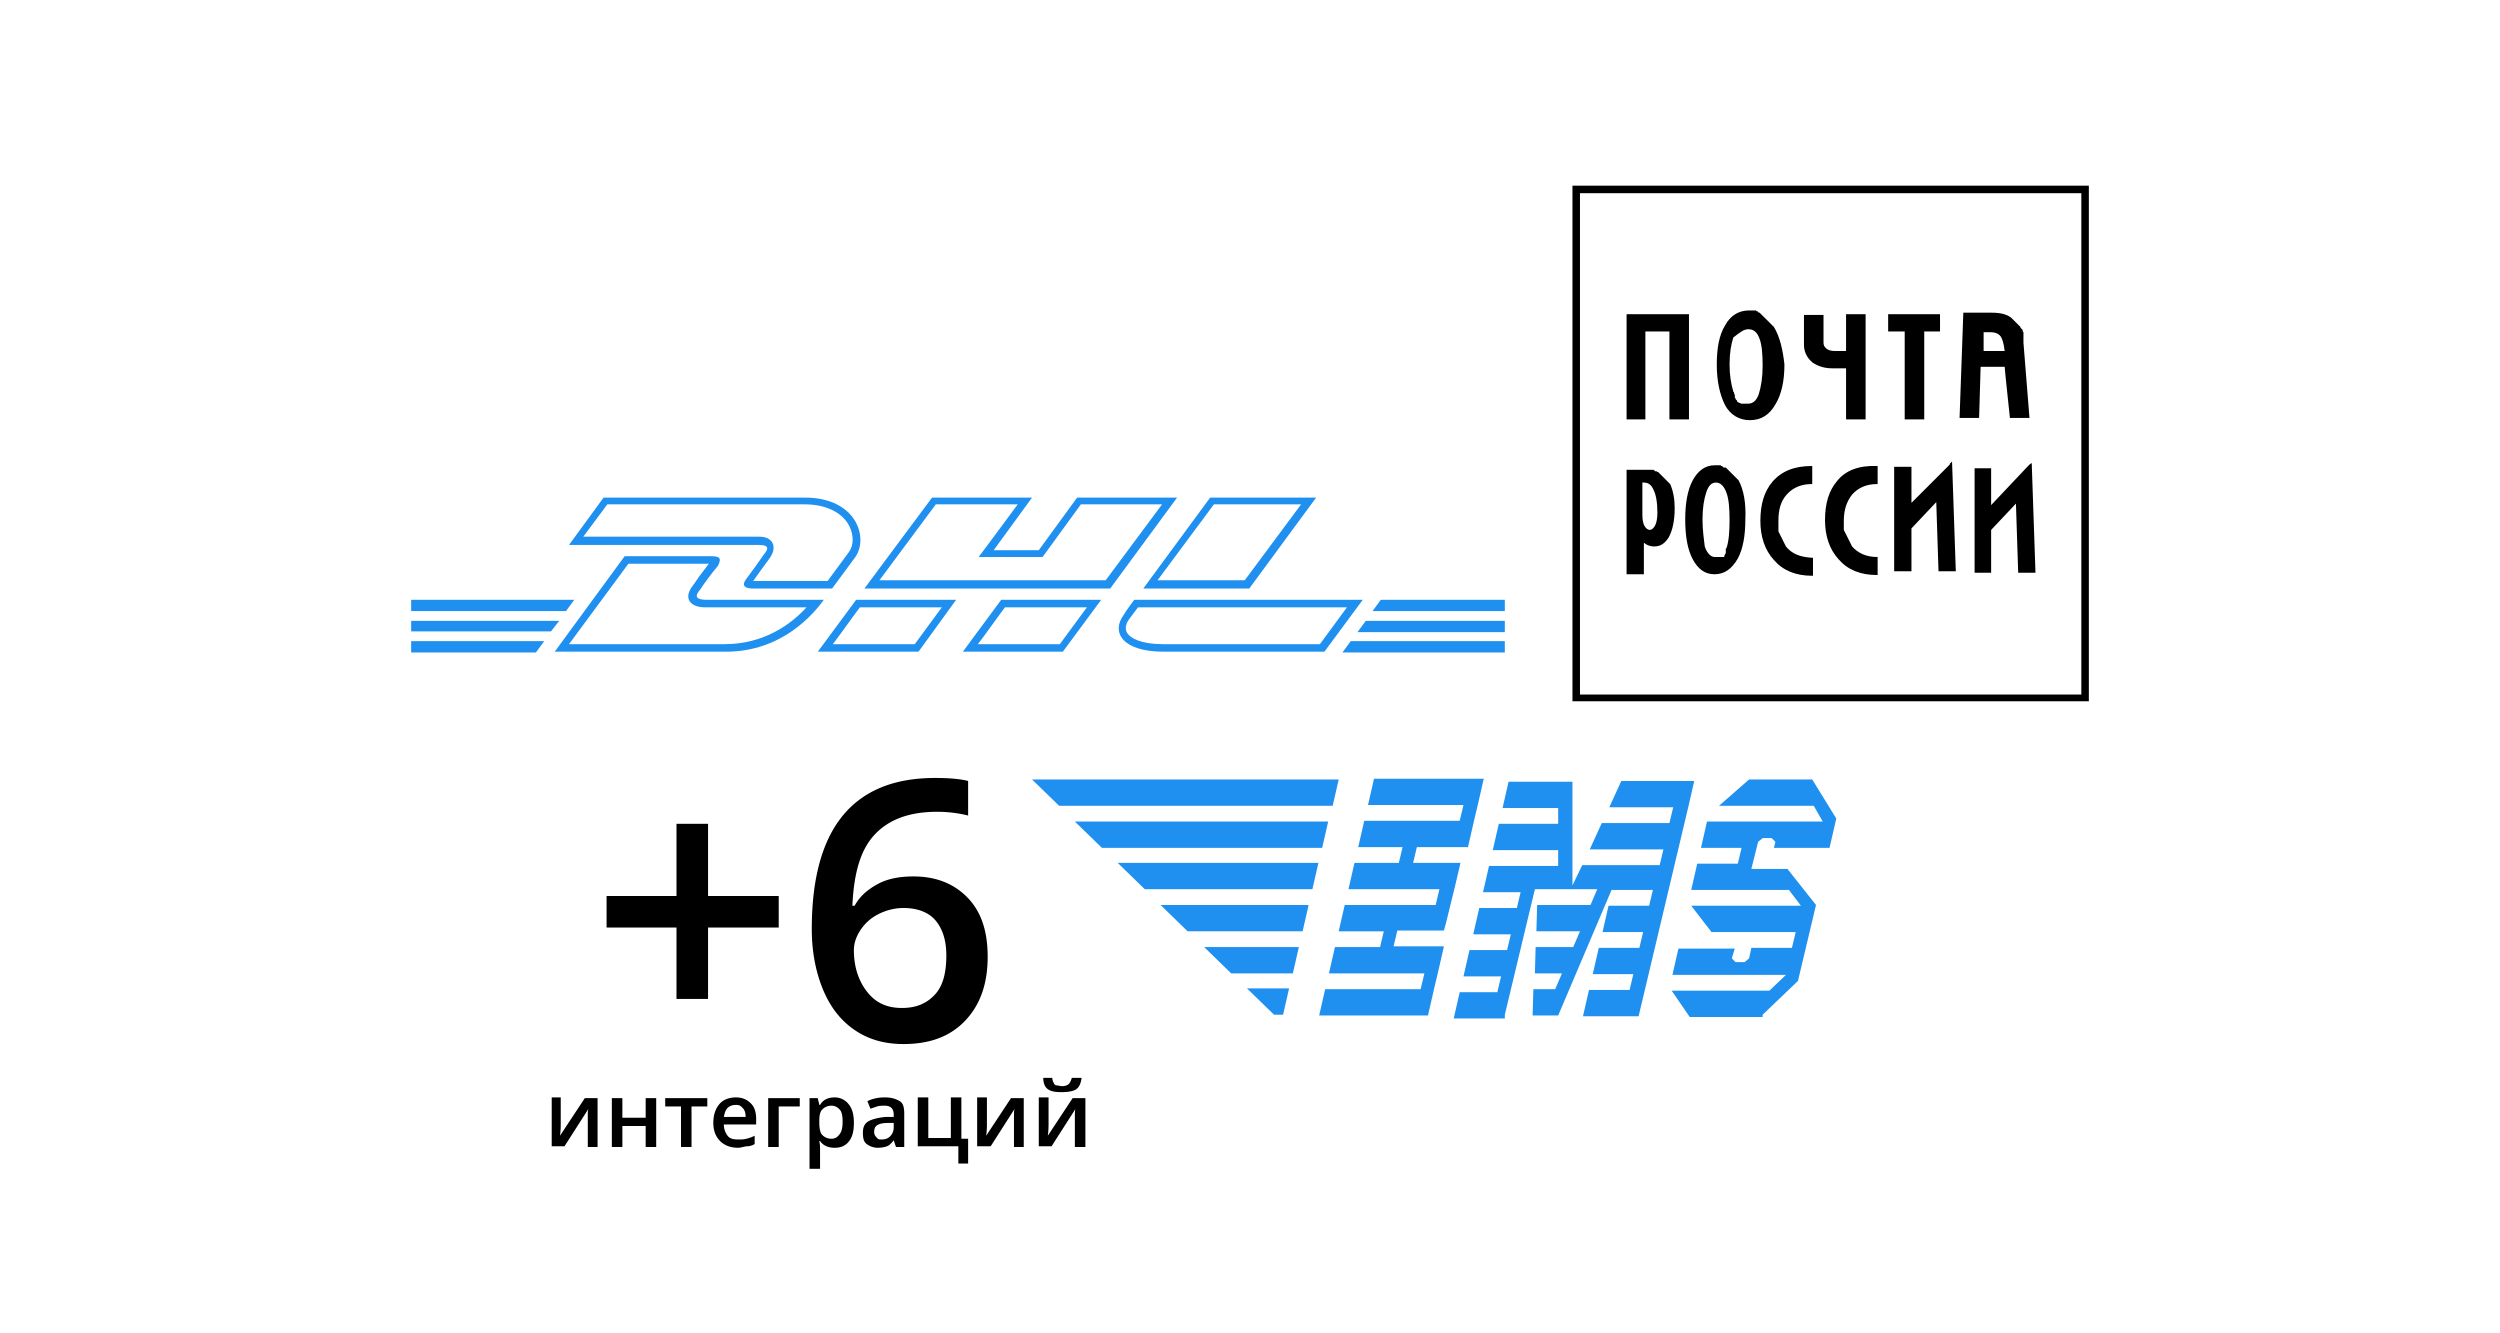
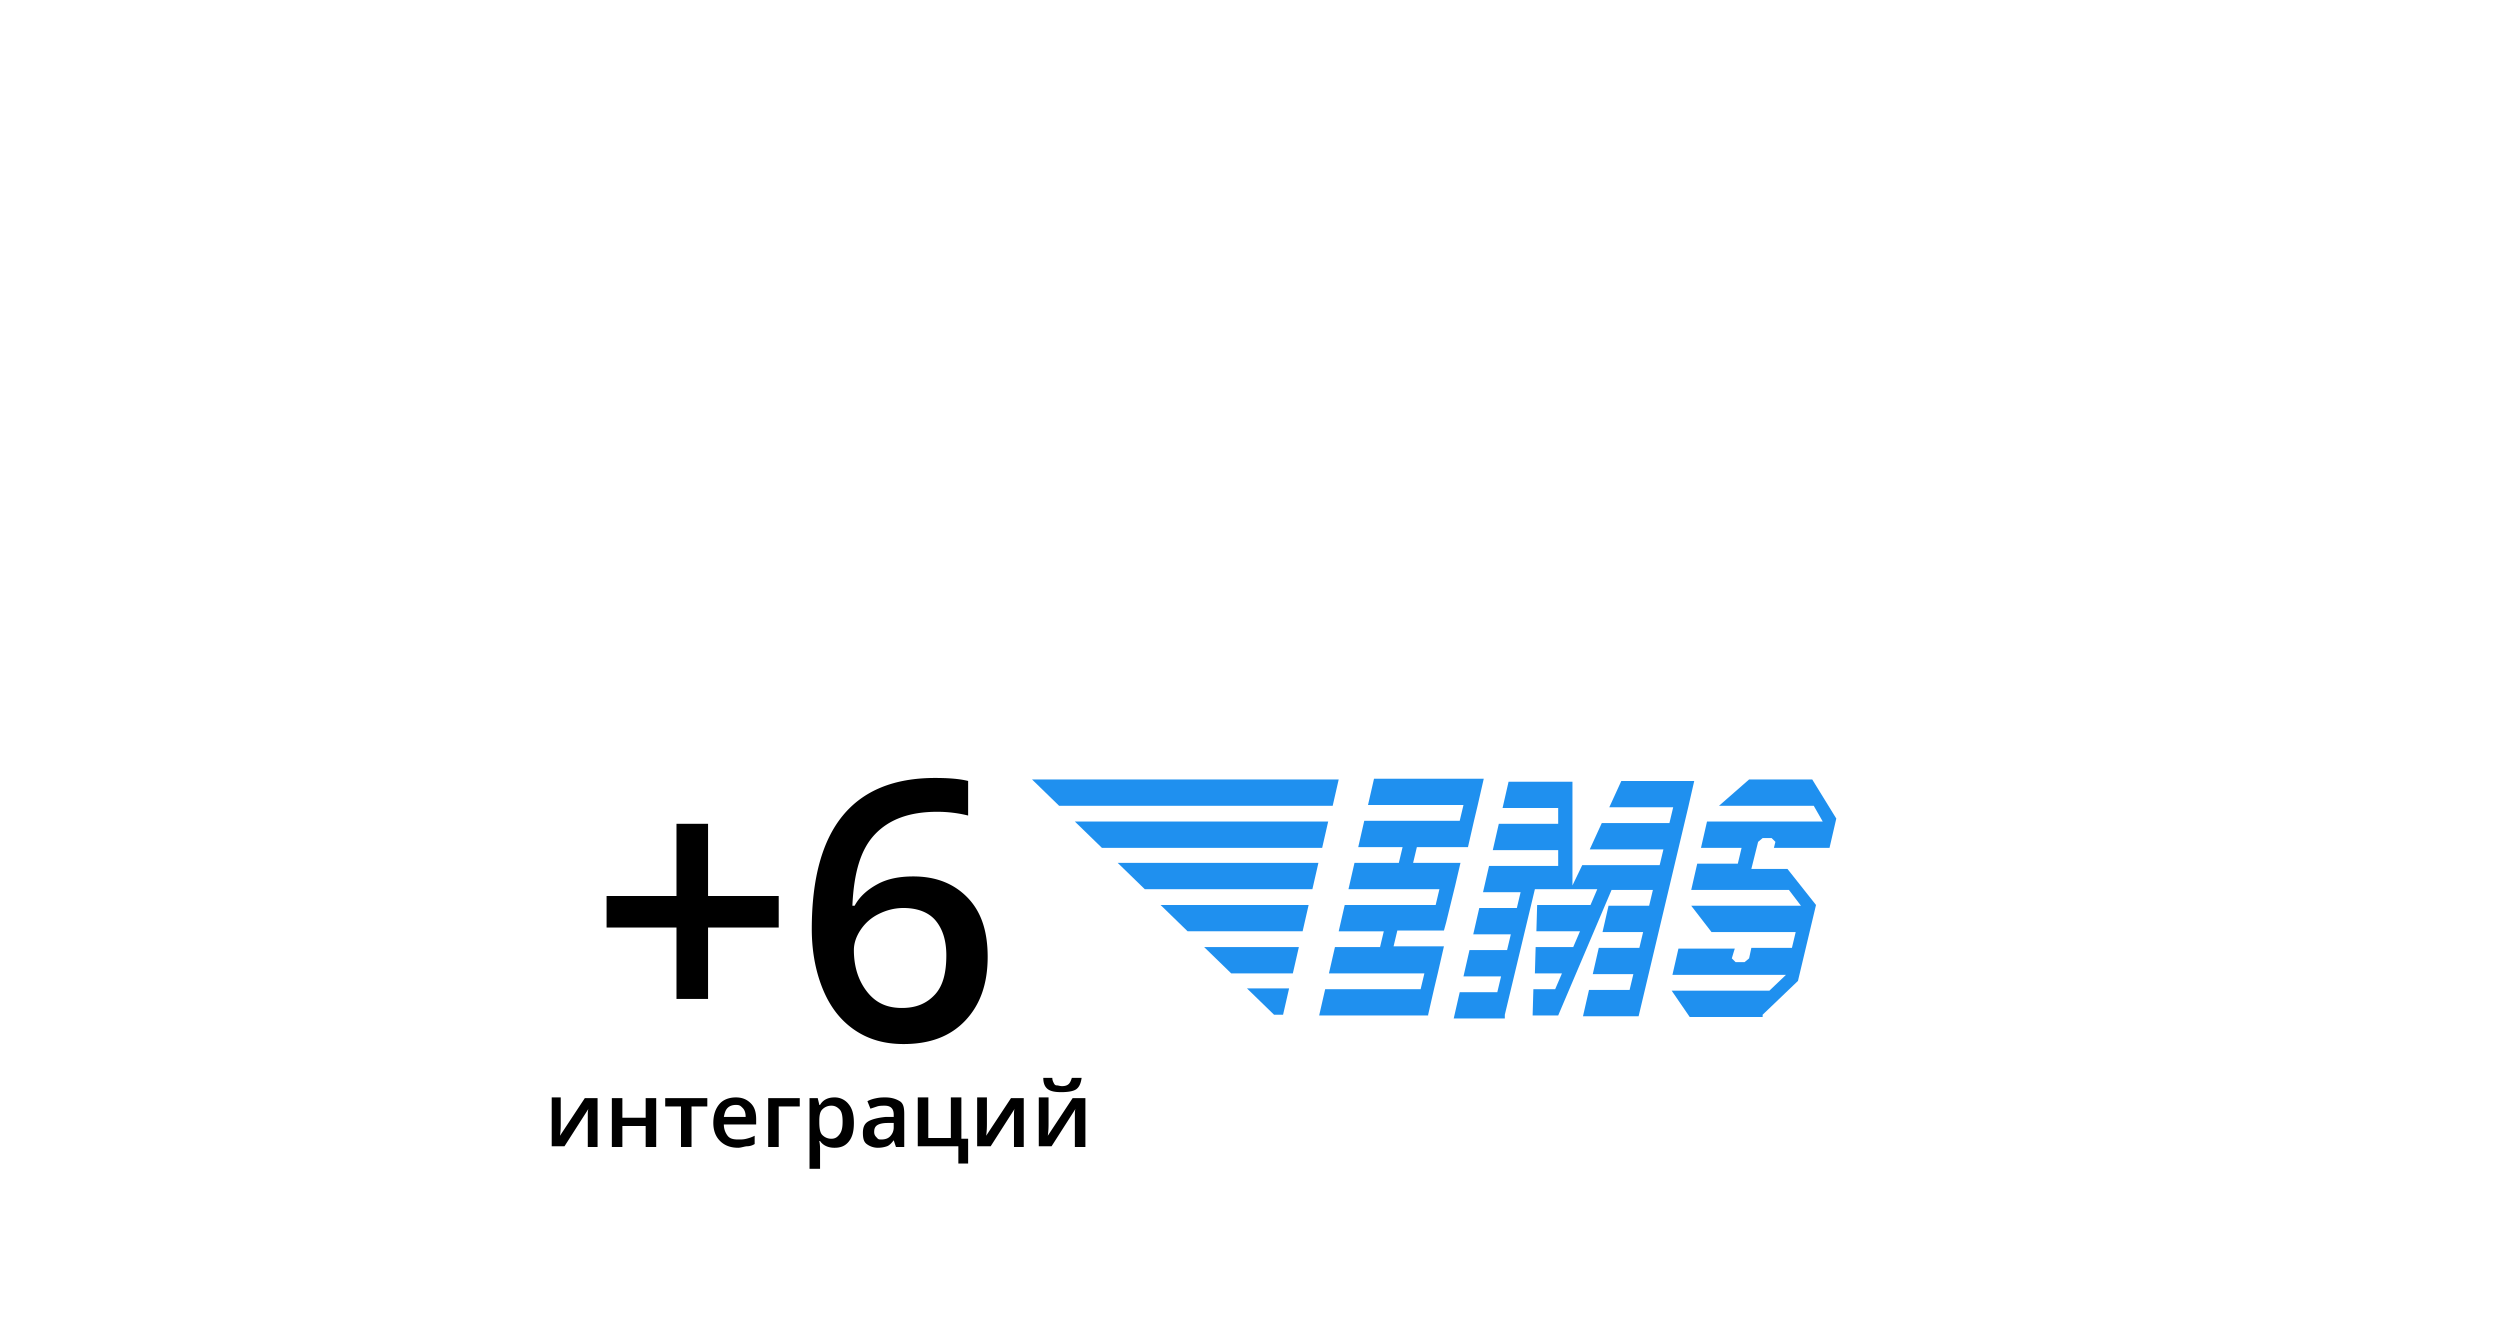
<svg xmlns="http://www.w3.org/2000/svg" viewBox="0 0 332.6 177.4">
  <path d="M170.7 135l.8-3.5h-5.6l3.6 3.5h1.2zm1.3-5.5l.8-3.5h-12.6l3.6 3.5h8.2zm1.3-5.6l.8-3.5h-19.7l3.6 3.5h15.3zm1.3-5.6l.8-3.5h-26.7l3.6 3.5h22.3zm1.3-5.5l.8-3.5H143l3.6 3.5h29.3zm1.4-5.6l.8-3.5h-40.8l3.6 3.5h36.4zm57.2 27.8l4.7-4.5 2.4-10.1-3.8-4.8H233l.9-3.6.6-.5h1.2l.5.5-.2.8h7.4l.9-3.9-3.2-5.2h-8.4l-4 3.5h12.6l1.2 2.1h-15.4l-.8 3.5h5.4l-.5 2.1h-5.4l-.8 3.5h13l1.6 2.1H225l2.7 3.5h11.2l-.5 2.1H233l-.3 1.4-.6.5h-1.2l-.5-.5.3-1 .1-.3h-7.5l-.8 3.5h15.1l-2.2 2.1h-13l2.4 3.5h9.7zm-34.3 0l4-16.7h8.3l-.9 2.1h-7.1l-.1 3.5h5.8l-.9 2.1h-5l-.1 3.5h3.6l-.9 2.1H204l-.1 3.5h3.4l7.1-16.7h5.5l-.5 2.1H214l-.8 3.5h5.4l-.5 2.1h-5.4l-.8 3.5h5.4l-.5 2.1h-5.4l-.8 3.5h7.4l6.6-27.8.8-3.5h-9.7l-1.6 3.5h8.5l-.5 2.1h-9l-1.6 3.5h9.8l-.5 2.1h-10.3l-1.3 2.7V104h-8.5l-.8 3.5h7.4v2.1h-7.9l-.8 3.5h8.7v2.1h-9.2l-.8 3.5h5l-.5 2.1h-5l-.8 3.5h5l-.5 2.1h-5l-.8 3.5h5l-.5 2.1h-5l-.8 3.5h6.8zm-10.2 0l.8-3.5.5-2.1.8-3.5h-6.7l.5-2.1h6.2l.3-1.1 1.2-4.9.7-3H188l.5-2.1h6.8l.8-3.5.5-2.1.8-3.5h-14.6l-.8 3.5h12.7l-.5 2.1h-12.7l-.8 3.5h5.9l-.5 2.1h-5.9l-.8 3.5h12.1l-.5 2.1h-12.1l-.8 3.5h6l-.5 2.1h-6l-.8 3.5h12.7l-.5 2.1h-12.7l-.8 3.5H190z" fill="#1f90ef" />
-   <path d="M253.4 55.8h2.6V44.1h2.1v-2.3h-6.9v2.3h2.2zm4.4 7.6l-3.5 3.5v.1-4.9H252V76h2.3v-5.7l3.3-3.5.3 9.2h2.3l-.5-14.6-.3.3v.1l-1.6 1.6zm11.4-17.8v-1.4l-.1-.1v-.2l-.3-.3v-.1l-1.2-1.2c-.6-.5-1.5-.7-2.6-.7h-3.8l-.5 14h2.6l.2-6.8h3.2c0 .3.7 6.8.7 6.8h2.6l-.8-10zm-5.3 1.1h0v-2.5h.9c.7 0 1.1.2 1.4.6.2.3.4 1 .5 1.9h-2.8zm6.1 15.1l-5.1 5.4v-4.9h-2.2v13.9h2.2v-5.7l3.3-3.5.3 9.2h2.3l-.5-14.6-.3.2zm-32.4 10.9h0l-1-2v-1.4c0-1.5.3-2.6 1.1-3.5s1.9-1.4 3.3-1.4h.1V62h-.1c-2.3 0-4 .7-5.2 2.1-1.1 1.3-1.6 3-1.6 5.2 0 2.1.6 3.9 1.8 5.2 1.2 1.4 2.9 2.1 5.1 2.1h.1v-2.4h-.2c-1.5-.1-2.6-.5-3.4-1.5zM236 43.5l-1.9-1.9h-.1l-.2-.2h-.1l-.1-.1h-.9c-1.4 0-2.5.7-3.2 2-.8 1.3-1.1 3.1-1.1 5.2 0 2.2.4 4 1.1 5.4.7 1.3 1.9 2 3.3 2 1.5 0 2.6-.7 3.4-2.1.8-1.3 1.2-3.1 1.2-5.3-.2-1.9-.6-3.7-1.4-5zm-3.4.3c.7 0 1.2.4 1.5 1.3.3.8.4 2 .4 3.6 0 1.5-.2 2.7-.5 3.7-.3.9-.8 1.3-1.4 1.3h-1l-.1-.1h-.2v-.1h-.1l-.1-.1v-.1l-.2-.2V53l-.1-.1v-.4l-.1-.1v-.2l-.1-.1c-.3-1-.5-2.2-.5-3.6 0-1.5.2-2.7.5-3.6.9-.7 1.4-1.1 2-1.1zm-14 28.3c.4.4.9.6 1.5.6.8 0 1.4-.4 1.9-1.2.5-.9.8-2.2.8-3.9 0-1.2-.2-2.3-.6-3.2l-1.6-1.6h-.1l-.1-.1h-.2l-.2-.2h-3.6v13.9h2.3v-4.3zm-.1-7.9h.2c.6 0 1 .3 1.3 1 .3.6.5 1.6.5 3 0 .7-.1 1.3-.3 1.7s-.5.6-.7.6c-.3 0-.5-.2-.7-.5s-.3-.9-.3-1.5v-4.3zm.4-20.1h3.2v11.7h2.6v-14h-8.3v14h2.5zM244.4 64c-1.1 1.3-1.6 3-1.6 5.2 0 2.1.6 3.9 1.8 5.2 1.2 1.4 2.9 2.1 5.1 2.1h.1v-2.4h-.1c-1.4 0-2.5-.5-3.3-1.4l-1.1-2.2v-1.2c0-1.5.4-2.6 1.1-3.5.8-.9 1.9-1.4 3.3-1.4h.1V62h-.1c-2.4-.1-4.2.6-5.3 2zm32.5-39.3h-67.7v68.6h68.7V24.7h-1zm0 67.7h-66.7V25.7h66.7v66.7zm-45.6-28.5l-1.7-1.7h-.3l-.2-.2h-.1l-.1-.1h-.8c-1.2 0-2.2.7-2.9 2s-1 3.1-1 5.2c0 2.2.3 4 1 5.3s1.6 2 2.9 2 2.3-.7 3.1-2.1c.7-1.3 1-3.1 1-5.2.1-2.1-.2-3.9-.9-5.2zm-4.8 5.2c0-1.5.2-2.7.5-3.6s.7-1.3 1.3-1.3 1.1.5 1.4 1.4c.3.8.4 2 .4 3.6 0 1.5-.1 2.8-.4 3.7l-.1.1v.6l-.1.1v.1l-.1.1v.2h-1.3c-.5 0-1-.5-1.3-1.4-.1-.9-.3-2.1-.3-3.6zM243.7 49h1.9v6.8h2.6v-14h-2.6v4.9h-1.4c-.6 0-1-.1-1.3-.4-.2-.2-.3-.4-.3-.7v-3.7H240v4c0 .9.4 1.7 1.1 2.3.7.5 1.6.8 2.6.8z" />
-   <path d="M173.1 67.1l-7.5 10.1H154l7.5-10.1h11.6m-18.5 0l-7.5 10.1H117l7.5-10.1h10.9l-4 5.4-1.2 1.6h8.5l.3-.4 4.8-6.6h10.8m-47.5 0c2.8 0 5 1.1 5.9 2.9.6 1.2.6 2.6-.1 3.5l-2.8 3.8h-9.9l1-1.4 1.1-1.5c.2-.3.9-1.2.5-2.1s-1.5-.9-1.9-.9H77.6l3.2-4.3h26.3M94.3 75l-.9 1.2c-.5.6-.9 1.3-1.3 1.8-.2.3-.8 1.1-.4 1.9.5.9 1.8.9 2.2.9h13.4c-2.1 2.3-5.7 4.9-10.9 4.9H75.7L83.6 75h10.7m31 5.8l-3.6 4.9h-10.9c1.3-1.7 2.9-4 3.6-4.9h10.9m53.9 0l-3.6 4.9h-20.9c-2.9 0-4.4-.8-4.8-1.6-.3-.6 0-1.3.3-1.7l1.2-1.6h27.8m-34.6 0l-3.6 4.9h-10.9c1.3-1.7 2.9-4 3.6-4.9h10.9m30.5-14.6H161l-8.9 12.1h14.1l8.9-12.1zm-18.5 0h-13.3l-5.1 7h-6l5.1-7H124l-9 12.1h32.7l8.9-12.1zm-49.5 0H80.3l-4.6 6.3H101c1.3 0 1.3.5.6 1.3-.6.9-1.7 2.4-2.3 3.2-.3.4-.9 1.3 1 1.3h10.4l3.1-4.2c1.8-2.6.1-7.9-6.7-7.9h0zM94.7 74H83.1l-9.3 12.7h22.8c7.5 0 11.7-5.1 13-6.9H94.1c-2 0-1.4-.8-1-1.3.6-.9 1.7-2.4 2.4-3.2.4-.8.5-1.3-.8-1.3h0zm32.5 5.8h-13.3l-5.1 6.9h13.4l5-6.9zm73 0h-16.5l-1.1 1.5h17.6v-1.5zm-49.3 0s-1 1.3-1.4 2c-1.7 2.3-.2 4.9 5.3 4.9h21.4l5.1-6.9h-30.4zm-74.5 0H54.7v1.5h20.6l1.1-1.5zm70.1 0h-13.3l-5.1 6.9h13.3l5.1-6.9zm53.7 2.8h-18.5l-1.1 1.5h19.6v-1.5zm-125.8 0H54.7V84h18.6l1.1-1.4zm125.8 2.7h-20.5l-1.1 1.5h21.6v-1.5zm-127.8 0H54.7v1.5h16.6l1.1-1.5z" fill="#1f90ef" />
  <path d="M90 123.4h-9.3v-4.2H90v-9.6h4.2v9.6h9.4v4.2h-9.4v9.5H90v-9.5zm18 .2c0-13.4 5.5-20.1 16.4-20.1 1.7 0 3.2.1 4.4.4v4.6c-1.2-.3-2.6-.5-4.1-.5-3.7 0-6.4 1-8.3 3s-2.8 5.1-3 9.5h.3c.7-1.3 1.8-2.2 3.1-2.9s2.9-1 4.7-1c3.1 0 5.5 1 7.3 2.9s2.6 4.5 2.6 7.8c0 3.6-1 6.4-3 8.5s-4.7 3.1-8.2 3.1c-2.5 0-4.6-.6-6.4-1.8s-3.2-2.9-4.2-5.2-1.6-5.1-1.6-8.3zm12 10.5c1.9 0 3.3-.6 4.4-1.8s1.5-3 1.5-5.2c0-2-.5-3.5-1.4-4.6s-2.4-1.7-4.3-1.7c-1.2 0-2.3.3-3.3.8a6.11 6.11 0 0 0-2.4 2.1c-.6.9-.9 1.8-.9 2.7 0 2.2.6 4.1 1.8 5.6s2.7 2.1 4.6 2.1zm-45.4 12v3.3c0 .4 0 1-.1 1.7l3.3-5h1.7v6.5h-1.3v-4.2c0-.4 0-.7.1-.9l-3.2 5h-1.7V146h1.2zm8.2 0v2.6h3.1v-2.6h1.4v6.5h-1.4v-2.8h-3.1v2.8h-1.4v-6.5h1.4zm11.3 0v1.1H92v5.4h-1.4v-5.4h-2.1v-1.1h5.6zm4.1 6.6c-1 0-1.8-.3-2.4-.9s-.9-1.4-.9-2.4c0-1.1.3-1.9.8-2.5s1.3-.9 2.2-.9 1.5.3 2 .8.7 1.2.7 2.1v.7h-4.3c0 .6.2 1.1.5 1.5s.8.5 1.4.5c.4 0 .7 0 1.1-.1s.7-.2 1.1-.4v1.1a1.93 1.93 0 0 1-1 .3c-.3 0-.8.2-1.2.2zm-.3-5.7c-.4 0-.8.1-1.1.4s-.4.7-.5 1.2h2.9c0-.5-.1-.9-.4-1.2s-.4-.4-.9-.4zm8.5-.9v1.1h-2.8v5.4h-1.4v-6.5h4.2zm4.6 6.6c-.8 0-1.5-.3-1.9-.9h-.1a5.13 5.13 0 0 1 .1 1v2.7h-1.4v-9.4h1.1c0 .1.1.4.2.9h.1c.4-.7 1.1-1 1.9-1a2.32 2.32 0 0 1 1.9.9c.5.6.7 1.4.7 2.5s-.2 1.9-.7 2.5-1.1.8-1.9.8zm-.4-5.6c-.5 0-.9.2-1.2.5s-.4.8-.4 1.5v.2c0 .8.1 1.4.4 1.7s.7.5 1.2.5.8-.2 1.1-.6.4-.9.4-1.7c0-.7-.1-1.3-.4-1.6s-.6-.5-1.1-.5zm8.6 5.5l-.3-.9c-.3.4-.6.7-.9.8a3.73 3.73 0 0 1-1.2.2c-.6 0-1.1-.2-1.5-.5s-.5-.8-.5-1.5.2-1.2.7-1.5 1.3-.5 2.3-.6h1.1v-.3c0-.4-.1-.7-.3-.9s-.5-.3-.9-.3c-.3 0-.7 0-1 .1l-.9.3-.4-1c.4-.2.7-.3 1.2-.4s.8-.1 1.2-.1c.8 0 1.4.2 1.9.5s.6.9.6 1.7v4.4h-1.1zm-2-1c.5 0 .9-.1 1.2-.4s.5-.7.5-1.2v-.6h-.8c-.6 0-1.1.1-1.4.3s-.4.5-.4.9c0 .3.1.5.3.7s.2.3.6.3zm10.7-.1h.9v3.3h-1.3v-2.3h-5.4V146h1.4v5.4h3V146h1.4v5.5zm3.4-5.4v3.3c0 .4 0 1-.1 1.7l3.3-5h1.7v6.5h-1.3v-4.2c0-.4 0-.7.1-.9l-3.2 5H130V146h1.3zm8.2 0v3.3c0 .4 0 1-.1 1.7l3.3-5h1.7v6.5H143v-4.2c0-.4 0-.7.1-.9l-3.2 5h-1.7V146h1.3zm1.7-.8c-.8 0-1.4-.1-1.8-.4s-.6-.8-.6-1.5h1.2c0 .3.1.5.2.7s.2.3.4.3.4.1.7.1c.4 0 .7-.1.9-.3s.3-.5.4-.8h1.3c-.1.7-.3 1.2-.7 1.5s-1.2.4-2 .4z" />
</svg>